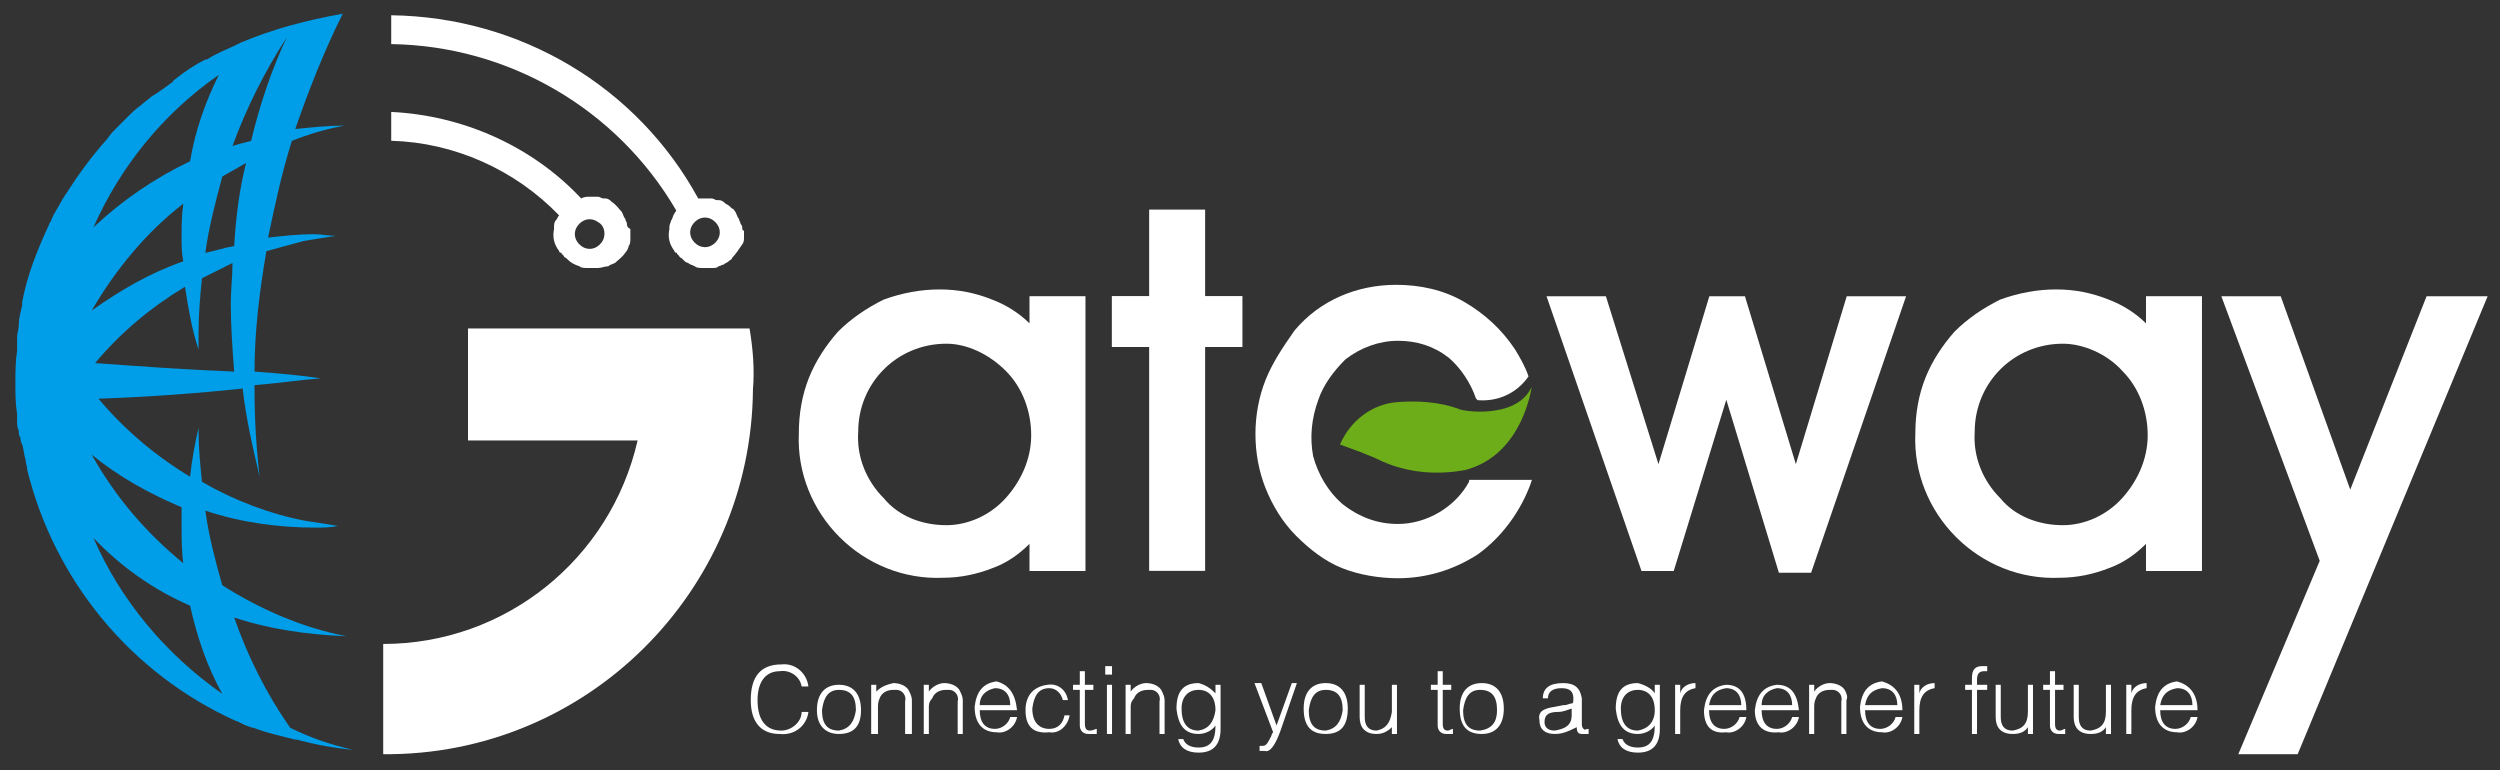
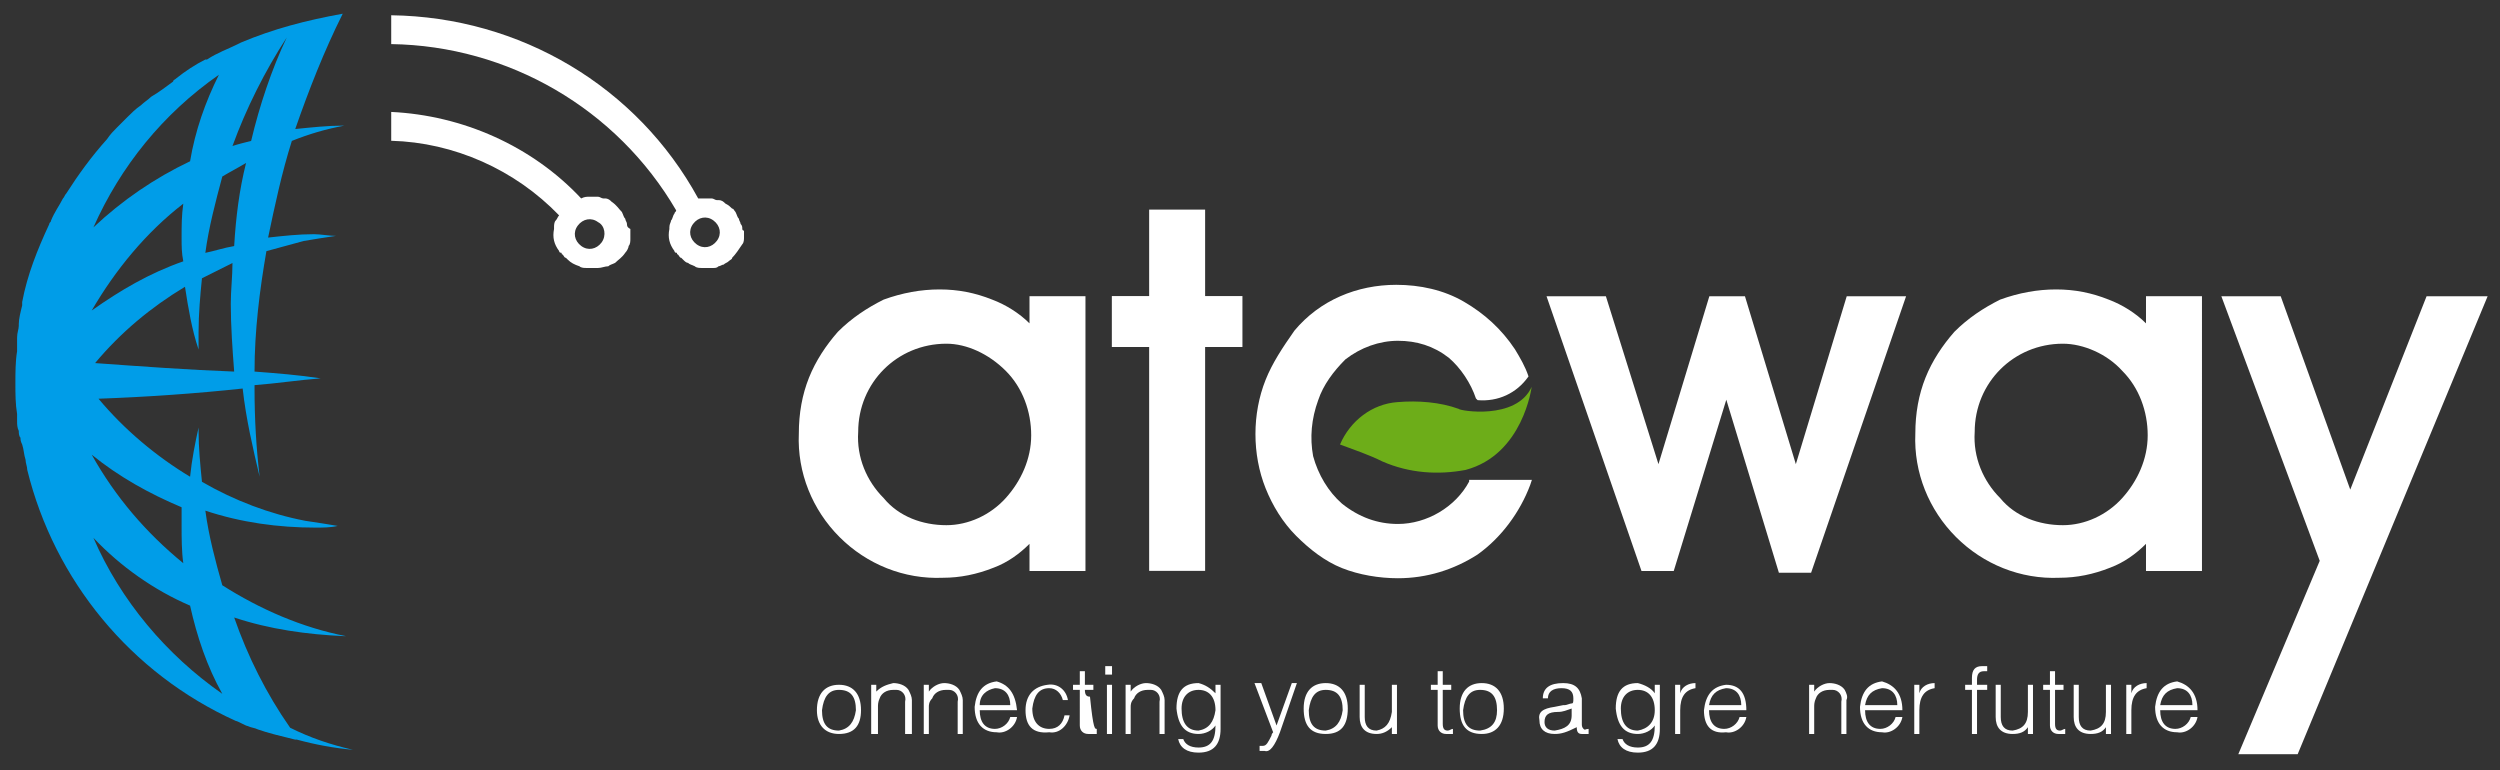
<svg xmlns="http://www.w3.org/2000/svg" version="1.1" id="圖層_1" x="0px" y="0px" viewBox="0 0 147.4 45.4" style="enable-background:new 0 0 147.4 45.4;" xml:space="preserve">
  <rect x="0" y="0" width="147.4" height="45.4" fill="#333333" stroke="none" />
  <style type="text/css">
	.st0{fill-rule:evenodd;clip-rule:evenodd;fill:#FFFFFF;}
	.st1{fill-rule:evenodd;clip-rule:evenodd;fill:#6DAD19;}
	.st2{fill-rule:evenodd;clip-rule:evenodd;fill:#009DE8;}
</style>
  <g id="Group_622" transform="translate(-112.793 -161.392)">
    <g id="Group_531" transform="translate(159.092 177.557)">
      <g id="Group_530">
        <path id="Path_1918" class="st0" d="M14.4,2.9c-0.6-0.6-1.4-1.1-2.2-1.4c-1-0.4-2-0.6-3.1-0.6C8,0.9,6.9,1.1,5.8,1.5     C4.8,2,3.9,2.6,3.1,3.4C2.4,4.2,1.8,5.1,1.4,6.1C1,7.1,0.8,8.2,0.8,9.4c-0.1,2.3,0.8,4.5,2.4,6.1C4.8,17.1,7,18,9.3,17.9     c1,0,2-0.2,3-0.6c0.8-0.3,1.5-0.8,2.1-1.4v1.6h3.3V1.3h-3.3L14.4,2.9L14.4,2.9z M13,5.7L13,5.7c1,1,1.5,2.4,1.5,3.8     c0,1.4-0.6,2.7-1.5,3.7c-0.9,1-2.2,1.6-3.5,1.6c-1.4,0-2.8-0.5-3.7-1.6c-1-1-1.6-2.4-1.5-3.9c0-2.9,2.3-5.2,5.2-5.2c0,0,0,0,0,0     C10.7,4.1,12,4.7,13,5.7L13,5.7z" />
      </g>
    </g>
    <g id="Group_532" transform="translate(177.547 172.85)">
      <path id="Path_1919" class="st0" d="M6.3,0.9H3V6H0.8v3H3v13.2h3.3V9h2.2V6H6.3L6.3,0.9z" />
    </g>
    <g id="Group_533" transform="translate(203.176 177.959)">
      <path id="Path_1920" class="st0" d="M15.5,10.8l-3-9.9h-2.1l-3,9.9L4.3,0.9H0.8l5.6,16.2h1.9L11.4,7l3.1,10.2h1.9L22,0.9h-3.5    L15.5,10.8z" />
    </g>
    <g id="Group_535" transform="translate(224.921 177.557)">
      <g id="Group_534">
        <path id="Path_1921" class="st0" d="M14.4,2.9c-0.6-0.6-1.4-1.1-2.2-1.4c-1-0.4-2-0.6-3.1-0.6C8,0.9,6.9,1.1,5.8,1.5     C4.8,2,3.9,2.6,3.1,3.4C2.4,4.2,1.8,5.1,1.4,6.1C1,7.1,0.8,8.2,0.8,9.4c-0.1,2.3,0.8,4.5,2.4,6.1C4.8,17.1,7,18,9.3,17.9     c1,0,2-0.2,3-0.6c0.8-0.3,1.5-0.8,2.1-1.4v1.6h3.3V1.3h-3.3L14.4,2.9L14.4,2.9z M13,5.7L13,5.7c1,1,1.5,2.4,1.5,3.8     c0,1.4-0.6,2.7-1.5,3.7c-0.9,1-2.2,1.6-3.5,1.6c-1.4,0-2.8-0.5-3.7-1.6c-1-1-1.6-2.4-1.5-3.9c0-2.9,2.3-5.2,5.2-5.2c0,0,0,0,0,0     C10.7,4.1,12.1,4.7,13,5.7L13,5.7z" />
      </g>
    </g>
    <g id="Group_536" transform="translate(242.964 177.959)">
      <path id="Path_1922" class="st0" d="M12.9,0.9L8.4,12.3L4.3,0.9H0.8l5.8,15.6L1.8,27.9h3.5l11.2-27L12.9,0.9z" />
    </g>
    <path id="Path_1923" class="st1" d="M203.1,184.2c0,0-0.5,4-3.9,4.9c-1.6,0.3-3.3,0.2-4.9-0.5c-0.8-0.4-1.7-0.7-2.5-1   c0.6-1.4,1.9-2.4,3.4-2.5c1.2-0.1,2.5,0,3.6,0.4C198.8,185.6,202.2,186.2,203.1,184.2z" />
    <g id="Group_537" transform="translate(186.014 177.485)">
      <path id="Path_1924" class="st0" d="M13.4,12.3c-0.8,1.5-2.5,2.5-4.2,2.5c-1.2,0-2.3-0.4-3.3-1.2c-0.8-0.7-1.4-1.7-1.7-2.8h0    C4,9.7,4.1,8.6,4.5,7.5l0,0c0.3-0.9,0.9-1.7,1.6-2.4c0.9-0.7,2-1.1,3.1-1.1c1.1,0,2.1,0.3,3,1c0.7,0.6,1.3,1.5,1.6,2.4l0,0    c0,0,0.1,0.1,0.1,0.1c1.2,0.1,2.3-0.4,3-1.4c-0.2-0.6-0.5-1.1-0.8-1.6c-0.8-1.2-1.8-2.1-3-2.8c-1.2-0.7-2.6-1-4-1    c-2.3,0-4.5,0.9-6,2.7C2.4,4.4,1.8,5.3,1.4,6.3C1,7.3,0.8,8.4,0.8,9.5c0,1.1,0.2,2.2,0.6,3.2c0.4,1,1,2,1.8,2.8    c0.8,0.8,1.7,1.5,2.7,1.9c1,0.4,2.2,0.6,3.3,0.6c1.7,0,3.3-0.5,4.7-1.4c1.4-1,2.5-2.5,3.1-4.1l0.1-0.3h-3.7L13.4,12.3z" />
    </g>
    <g id="Group_539" transform="translate(156.258 199.667)">
      <g id="Group_538">
-         <path id="Path_1925" class="st0" d="M4.2,2.2H3.8c-0.1-0.6-0.7-1-1.3-0.9C1.7,1.3,1.2,1.9,1.2,3c0,1.2,0.5,1.8,1.4,1.8     c0.6,0,1.2-0.5,1.2-1.1h0.4C4.1,4.5,3.4,5.1,2.5,5C1.4,5,0.8,4.3,0.8,3c0-1.4,0.6-2.1,1.8-2.1C3.4,0.8,4.1,1.4,4.2,2.2z" />
        <path id="Path_1926" class="st0" d="M6,5C5.2,5,4.7,4.5,4.7,3.6c0-1,0.5-1.5,1.3-1.5c0.8,0,1.3,0.5,1.3,1.5C7.3,4.5,6.9,5,6,5z      M7,3.6L7,3.6c0-0.8-0.3-1.2-1-1.2c-0.6,0-0.9,0.4-1,1.2c0,0.8,0.3,1.2,1,1.2C6.6,4.7,6.9,4.3,7,3.6L7,3.6z" />
        <path id="Path_1927" class="st0" d="M8.3,3.4V5H7.9V2.1h0.3v0.4C8.5,2.2,8.8,2.1,9.2,2c0.3,0,0.7,0.1,0.9,0.4     c0.1,0.2,0.2,0.4,0.2,0.6V5H9.9V3.1c0.1-0.4-0.2-0.7-0.5-0.7c-0.1,0-0.1,0-0.2,0c-0.4,0-0.7,0.2-0.8,0.5C8.3,3.1,8.3,3.3,8.3,3.4     z" />
        <path id="Path_1928" class="st0" d="M11.3,3.4V5H11V2.1h0.3v0.4c0.2-0.3,0.6-0.5,0.9-0.5c0.3,0,0.7,0.1,0.9,0.4     c0.1,0.2,0.2,0.4,0.2,0.6V5h-0.3V3.1c0.1-0.4-0.2-0.7-0.5-0.7c-0.1,0-0.1,0-0.2,0c-0.4,0-0.7,0.2-0.8,0.5     C11.3,3.1,11.3,3.3,11.3,3.4z" />
        <path id="Path_1929" class="st0" d="M16.5,3.6h-2.2c0,0.7,0.3,1.1,0.9,1.1c0.4,0,0.8-0.3,0.9-0.7h0.4c-0.1,0.6-0.7,1-1.2,0.9     c-0.8,0-1.3-0.5-1.3-1.5c0.1-0.9,0.5-1.4,1.3-1.5C16,2.1,16.4,2.6,16.5,3.6L16.5,3.6z M14.3,3.3h1.8c0-0.6-0.3-1-0.9-1     C14.7,2.4,14.3,2.7,14.3,3.3L14.3,3.3z" />
        <path id="Path_1930" class="st0" d="M19.5,3h-0.3c-0.1-0.4-0.4-0.7-0.8-0.7c-0.6,0-0.9,0.4-1,1.2c0,0.8,0.4,1.2,1,1.2     c0.5,0,0.8-0.3,0.9-0.8h0.3c-0.1,0.6-0.6,1.1-1.2,1C17.4,5,17,4.5,17,3.6c0-0.9,0.5-1.4,1.3-1.5C18.9,2,19.4,2.4,19.5,3z" />
-         <path id="Path_1931" class="st0" d="M21.2,4.7V5H21c-0.1,0-0.2,0-0.3,0c-0.3,0-0.5-0.2-0.5-0.5V2.4h-0.4V2.1h0.4V1.3h0.3v0.8h0.5     v0.3h-0.5v2c0,0.3,0.1,0.4,0.3,0.4C21,4.8,21.1,4.7,21.2,4.7z" />
+         <path id="Path_1931" class="st0" d="M21.2,4.7V5H21c-0.1,0-0.2,0-0.3,0c-0.3,0-0.5-0.2-0.5-0.5V2.4h-0.4V2.1h0.4V1.3h0.3v0.8h0.5     v0.3h-0.5c0,0.3,0.1,0.4,0.3,0.4C21,4.8,21.1,4.7,21.2,4.7z" />
        <path id="Path_1932" class="st0" d="M22.1,1.5h-0.4V1h0.4V1.5z M22.1,5h-0.3V2.1h0.3V5z" />
        <path id="Path_1933" class="st0" d="M23.2,3.4V5h-0.3V2.1h0.3v0.4c0.2-0.3,0.6-0.5,0.9-0.5c0.3,0,0.7,0.1,0.9,0.4     c0.1,0.2,0.2,0.4,0.2,0.6V5h-0.3V3.1c0.1-0.4-0.2-0.7-0.5-0.7c-0.1,0-0.1,0-0.2,0c-0.4,0-0.7,0.2-0.8,0.5     C23.2,3.1,23.2,3.3,23.2,3.4z" />
        <path id="Path_1934" class="st0" d="M28.2,2.6V2.1h0.3v2.6c0,0.9-0.4,1.4-1.3,1.4c-0.7,0-1.1-0.3-1.2-0.8h0.3     c0.1,0.3,0.4,0.5,0.9,0.5c0.7,0,1-0.4,1-1.3c-0.2,0.3-0.6,0.5-1,0.5c-0.8,0-1.2-0.5-1.3-1.5c0-1,0.4-1.5,1.3-1.5     C27.6,2.1,27.9,2.3,28.2,2.6L28.2,2.6z M28.2,3.6L28.2,3.6c0-0.8-0.4-1.2-1-1.2c-0.6,0-1,0.4-1,1.1c0,0.8,0.3,1.3,1,1.3     C27.8,4.7,28.1,4.3,28.2,3.6z" />
        <path id="Path_1935" class="st0" d="M30.8,6V5.7h0c0.1,0,0.1,0,0.2,0c0.2,0,0.3-0.2,0.5-0.6c0-0.1,0.1-0.2,0.1-0.2l-1.1-2.9h0.4     l0.9,2.5l0.9-2.5h0.3L32,4.9c-0.3,0.8-0.6,1.2-0.9,1.1C31,6,30.9,6,30.8,6z" />
        <path id="Path_1936" class="st0" d="M34.7,5c-0.9,0-1.3-0.5-1.3-1.5c0-1,0.5-1.5,1.3-1.5c0.8,0,1.3,0.5,1.3,1.5     C36,4.5,35.6,5,34.7,5z M35.7,3.6L35.7,3.6c0-0.8-0.3-1.2-1-1.2c-0.6,0-0.9,0.4-1,1.2c0,0.8,0.3,1.2,1,1.2     C35.3,4.7,35.6,4.3,35.7,3.6z" />
        <path id="Path_1937" class="st0" d="M38.6,3.7V2.1h0.3V5h-0.3V4.6C38.3,4.9,38,5,37.7,5c-0.7,0-1-0.4-1-1V2.1H37V4     c0,0.5,0.2,0.8,0.7,0.8C38.2,4.7,38.5,4.4,38.6,3.7z" />
        <path id="Path_1938" class="st0" d="M42.2,4.7V5h-0.1c-0.1,0-0.2,0-0.3,0c-0.3,0-0.5-0.2-0.5-0.5V2.4h-0.4V2.1h0.4V1.3h0.3v0.8     h0.5v0.3h-0.5v2c0,0.3,0.1,0.4,0.3,0.4C42,4.8,42.1,4.7,42.2,4.7z" />
        <path id="Path_1939" class="st0" d="M43.9,5c-0.9,0-1.3-0.5-1.3-1.5c0-1,0.5-1.5,1.3-1.5c0.8,0,1.3,0.5,1.3,1.5     C45.2,4.5,44.7,5,43.9,5z M44.8,3.6L44.8,3.6c0-0.8-0.3-1.2-1-1.2c-0.6,0-0.9,0.4-1,1.2c0,0.8,0.3,1.2,1,1.2     C44.5,4.7,44.8,4.3,44.8,3.6z" />
        <path id="Path_1940" class="st0" d="M48.2,3.4l0.5-0.1h0.1c0.1,0,0.3-0.1,0.4-0.1c0.1,0,0.1-0.1,0.1-0.3c0-0.4-0.2-0.6-0.7-0.6     c-0.5,0-0.8,0.2-0.8,0.6h-0.3c0-0.6,0.4-0.9,1.2-0.9c0.7,0,1,0.3,1.1,0.9v1.5c0,0.1,0,0.2,0.1,0.3s0.1,0,0.3,0V5     c-0.1,0-0.2,0-0.3,0h-0.1c-0.2,0-0.3-0.1-0.3-0.4C48.9,4.9,48.6,5,48.2,5c-0.6,0-0.9-0.3-0.9-0.8C47.2,3.7,47.5,3.5,48.2,3.4     L48.2,3.4z M49.2,3.9L49.2,3.9V3.5c-0.3,0.1-0.5,0.2-0.8,0.2c-0.6,0-0.8,0.2-0.8,0.6c0,0.3,0.2,0.5,0.6,0.5     C48.8,4.7,49.2,4.5,49.2,3.9z" />
        <path id="Path_1941" class="st0" d="M54.1,2.6V2.1h0.3v2.6c0,0.9-0.4,1.4-1.3,1.4c-0.7,0-1.1-0.3-1.2-0.8h0.3     c0.1,0.3,0.4,0.5,0.9,0.5c0.7,0,1-0.4,1-1.3c-0.2,0.3-0.6,0.5-1,0.5c-0.8,0-1.2-0.5-1.3-1.5c0-1,0.4-1.5,1.3-1.5     C53.5,2.1,53.9,2.3,54.1,2.6L54.1,2.6z M54.1,3.6L54.1,3.6c0-0.8-0.4-1.2-1-1.2c-0.6,0-1,0.4-1,1.1c0,0.8,0.3,1.3,1,1.3     C53.7,4.7,54.1,4.3,54.1,3.6z" />
        <path id="Path_1942" class="st0" d="M55.6,3.6V5h-0.3V2.1h0.3v0.5c0.1-0.4,0.5-0.6,0.9-0.6v0.3C55.9,2.4,55.6,2.8,55.6,3.6z" />
        <path id="Path_1943" class="st0" d="M59.5,3.6h-2.2c0,0.7,0.3,1.1,0.9,1.1c0.4,0,0.8-0.3,0.9-0.7h0.4c-0.1,0.6-0.7,1-1.2,0.9     C57.4,5,57,4.5,57,3.6c0.1-0.9,0.5-1.4,1.3-1.5C59.1,2.1,59.5,2.6,59.5,3.6L59.5,3.6z M57.3,3.3h1.9c0-0.6-0.3-1-0.9-1     C57.7,2.4,57.4,2.7,57.3,3.3z" />
-         <path id="Path_1944" class="st0" d="M62.6,3.6h-2.2c0,0.7,0.3,1.1,0.9,1.1c0.4,0,0.8-0.3,0.9-0.7h0.4c-0.1,0.6-0.7,1-1.2,0.9     C60.5,5,60,4.5,60,3.6c0.1-0.9,0.5-1.4,1.3-1.5C62.1,2.1,62.5,2.6,62.6,3.6L62.6,3.6z M60.4,3.3h1.8c0-0.6-0.3-1-0.9-1     C60.8,2.4,60.4,2.7,60.4,3.3L60.4,3.3z" />
        <path id="Path_1945" class="st0" d="M63.5,3.4V5h-0.3V2.1h0.3v0.4c0.2-0.3,0.6-0.5,0.9-0.5c0.3,0,0.7,0.1,0.9,0.4     c0.1,0.2,0.2,0.4,0.1,0.6V5h-0.3V3.1c0.1-0.4-0.2-0.7-0.5-0.7c-0.1,0-0.1,0-0.2,0c-0.4,0-0.7,0.2-0.8,0.5     C63.5,3.1,63.5,3.3,63.5,3.4z" />
        <path id="Path_1946" class="st0" d="M68.7,3.6h-2.2c0,0.7,0.3,1.1,0.9,1.1c0.4,0,0.8-0.3,0.9-0.7h0.4c-0.1,0.6-0.7,1-1.2,0.9     c-0.8,0-1.3-0.5-1.3-1.5c0.1-0.9,0.5-1.4,1.3-1.5C68.2,2.1,68.7,2.6,68.7,3.6L68.7,3.6z M66.5,3.3h1.9c0-0.6-0.3-1-0.9-1     C66.9,2.4,66.6,2.7,66.5,3.3z" />
        <path id="Path_1947" class="st0" d="M69.7,3.6V5h-0.3V2.1h0.3v0.5c0.1-0.4,0.5-0.6,0.9-0.6v0.3C70,2.4,69.7,2.8,69.7,3.6z" />
        <path id="Path_1948" class="st0" d="M72.8,2.4h-0.4V2.1h0.4V1.7c0-0.5,0.2-0.7,0.6-0.7c0.1,0,0.2,0,0.3,0v0.3c-0.1,0-0.1,0-0.2,0     c-0.3,0-0.4,0.2-0.4,0.5v0.3h0.6v0.3h-0.6V5h-0.3L72.8,2.4z" />
        <path id="Path_1949" class="st0" d="M76.1,3.7V2.1h0.3V5h-0.3V4.6C75.9,4.9,75.6,5,75.2,5c-0.7,0-1-0.4-1-1V2.1h0.3V4     c0,0.5,0.2,0.8,0.7,0.8C75.8,4.7,76.1,4.4,76.1,3.7z" />
        <path id="Path_1950" class="st0" d="M78.3,4.7V5h-0.1C78,5,78,5,77.9,5c-0.3,0-0.5-0.2-0.5-0.5V2.4H77V2.1h0.4V1.3h0.3v0.8h0.5     v0.3h-0.5v2c0,0.3,0.1,0.4,0.3,0.4C78.1,4.8,78.2,4.7,78.3,4.7z" />
        <path id="Path_1951" class="st0" d="M80.7,3.7V2.1h0.3V5h-0.3V4.6C80.5,4.9,80.2,5,79.8,5c-0.7,0-1-0.4-1-1V2.1h0.3V4     c0,0.5,0.2,0.8,0.7,0.8C80.4,4.7,80.7,4.4,80.7,3.7z" />
        <path id="Path_1952" class="st0" d="M82.2,3.6V5h-0.3V2.1h0.3v0.5c0.1-0.4,0.5-0.6,0.9-0.6v0.3C82.5,2.4,82.2,2.8,82.2,3.6z" />
        <path id="Path_1953" class="st0" d="M86.1,3.6h-2.2c0,0.7,0.3,1.1,0.9,1.1c0.4,0,0.8-0.3,0.9-0.7h0.4c-0.1,0.6-0.7,1-1.2,0.9     c-0.8,0-1.3-0.5-1.3-1.5c0.1-0.9,0.5-1.4,1.3-1.5C85.6,2.1,86.1,2.6,86.1,3.6L86.1,3.6z M83.9,3.3h1.9c0-0.6-0.3-1-0.9-1     C84.3,2.4,84,2.7,83.9,3.3L83.9,3.3z" />
      </g>
    </g>
    <g id="Group_541" transform="translate(135.059 161.392)">
      <g id="Group_540">
        <path id="Path_1954" class="st0" d="M14.7,13.2c0-0.1-0.1-0.2-0.1-0.3l0,0c-0.1-0.1-0.1-0.2-0.2-0.4l0,0     c-0.2-0.2-0.3-0.4-0.6-0.6c-0.1-0.1-0.2-0.2-0.4-0.2c0,0-0.1,0-0.1,0c-0.1,0-0.2-0.1-0.3-0.1c0,0-0.1,0-0.1,0c-0.1,0-0.2,0-0.4,0     c-0.2,0-0.3,0-0.5,0.1c-2.9-3.1-7-4.9-11.2-5.1l0,1.7c3.7,0.1,7.3,1.7,9.9,4.4c-0.1,0.1-0.1,0.2-0.2,0.3     c-0.1,0.1-0.1,0.3-0.1,0.4c0,0,0,0.1,0,0.1c-0.1,0.5,0,0.9,0.3,1.3c0,0,0,0.1,0.1,0.1s0,0.1,0.1,0.1c0.1,0.1,0.1,0.2,0.2,0.2     c0,0,0,0,0.1,0.1c0.2,0.2,0.4,0.3,0.7,0.4l0,0c0.1,0.1,0.3,0.1,0.4,0.1h0c0.1,0,0.3,0,0.4,0l0,0c0.1,0,0.2,0,0.3,0     c0.2,0,0.4-0.1,0.6-0.1l0,0c0.1-0.1,0.2-0.1,0.4-0.2h0c0.2-0.2,0.4-0.3,0.6-0.6c0.1-0.1,0.2-0.3,0.2-0.4l0,0     c0.1-0.1,0.1-0.3,0.1-0.4v0c0-0.1,0-0.3,0-0.4l0,0c0-0.1,0-0.2,0-0.2C14.7,13.4,14.7,13.3,14.7,13.2L14.7,13.2z M13.2,14.3     L13.2,14.3c-0.3,0.4-0.8,0.5-1.2,0.2c-0.4-0.3-0.5-0.8-0.2-1.2c0.3-0.4,0.8-0.5,1.2-0.2h0C13.4,13.3,13.5,13.9,13.2,14.3     L13.2,14.3z" />
        <path id="Path_1955" class="st0" d="M21.5,13.5c0-0.1,0-0.2-0.1-0.3c0-0.1-0.1-0.2-0.1-0.3l0,0c-0.1-0.1-0.1-0.2-0.2-0.4l0,0     c-0.1-0.1-0.1-0.2-0.2-0.2c-0.1-0.1-0.2-0.2-0.4-0.3c-0.1-0.1-0.2-0.2-0.4-0.2l-0.1,0c-0.1,0-0.2-0.1-0.3-0.1c0,0-0.1,0-0.1,0     c-0.1,0-0.3,0-0.4,0c-0.1,0-0.2,0-0.3,0C15.3,5.1,8.4,1,0.8,0.9l0,1.7c6.9,0.1,13.3,3.8,16.8,9.8c0,0.1-0.1,0.1-0.1,0.2l0,0l0,0     c-0.1,0.1-0.1,0.3-0.2,0.4c0,0,0,0,0,0c0,0.1-0.1,0.2-0.1,0.4c0,0,0,0.1,0,0.1c-0.1,0.5,0,0.9,0.3,1.3c0,0,0,0.1,0.1,0.1     s0,0.1,0.1,0.1c0.1,0.1,0.1,0.2,0.2,0.2c0,0,0,0,0.1,0.1c0.1,0.1,0.2,0.2,0.3,0.2l0,0c0.1,0.1,0.2,0.1,0.4,0.2l0,0     c0.1,0.1,0.3,0.1,0.4,0.1h0c0.1,0,0.3,0,0.4,0l0,0c0.1,0,0.2,0,0.3,0c0.1,0,0.2,0,0.3-0.1c0.1,0,0.2-0.1,0.3-0.1l0,0     c0.1-0.1,0.2-0.1,0.3-0.2l0,0c0.1-0.1,0.2-0.1,0.2-0.2c0.2-0.2,0.4-0.5,0.6-0.8l0,0c0.1-0.1,0.1-0.3,0.1-0.4v0c0-0.1,0-0.3,0-0.4     l0,0C21.5,13.6,21.5,13.5,21.5,13.5L21.5,13.5z M20,14.2L20,14.2c-0.3,0.4-0.8,0.5-1.2,0.2c-0.4-0.3-0.5-0.8-0.2-1.2     c0.3-0.4,0.8-0.5,1.2-0.2h0C20.2,13.3,20.3,13.8,20,14.2L20,14.2z" />
      </g>
    </g>
    <g id="Group_542" transform="translate(134.587 179.86)">
-       <path id="Path_1956" class="st0" d="M22.4,0.9H5.8v6.6h10c-1.6,7-7.8,12-15,12h0V26h0c12,0.1,21.7-9.6,21.8-21.5    C22.7,3.3,22.6,2.1,22.4,0.9L22.4,0.9z" />
-     </g>
+       </g>
    <path id="Path_1957" class="st2" d="M127,163.9l-0.2,0.1c-0.6,0.3-1.2,0.5-1.8,0.9c0,0,0,0-0.1,0c-0.6,0.3-1.2,0.7-1.7,1.1   c-0.1,0.1-0.2,0.1-0.2,0.2c-0.4,0.3-0.8,0.6-1.3,0.9c-0.2,0.2-0.4,0.3-0.6,0.5c-0.3,0.2-0.6,0.5-0.8,0.7c-0.2,0.2-0.4,0.4-0.6,0.6   s-0.4,0.4-0.6,0.7c-0.9,1-1.7,2.1-2.4,3.2c-0.1,0.1-0.1,0.2-0.2,0.3c-0.2,0.4-0.5,0.8-0.7,1.3c0,0.1-0.1,0.1-0.1,0.2   c-0.7,1.5-1.3,3-1.6,4.6c0,0.1,0,0.1,0,0.2c-0.1,0.4-0.2,0.8-0.2,1.1c0,0,0,0.1,0,0.1c0,0.2-0.1,0.4-0.1,0.7l0,0.4   c0,0.1,0,0.2,0,0.3c0,0,0,0.1,0,0.1c-0.1,0.6-0.1,1.3-0.1,1.9c0,0.6,0,1.2,0.1,1.8c0,0.1,0,0.1,0,0.2s0,0.1,0,0.2   c0,0.2,0,0.4,0.1,0.6c0,0.1,0,0.3,0.1,0.4c0,0.1,0,0.2,0.1,0.4c0.1,0.3,0.1,0.6,0.2,0.9c0,0.2,0.1,0.4,0.1,0.6   c1.6,6.5,6.1,12,12.3,14.8c0.1,0,0.6,0.3,0.7,0.3c0.2,0.1,0.4,0.1,0.6,0.2c0.3,0.1,0.6,0.2,1,0.3c0.4,0.1,0.8,0.2,1.2,0.3   c0,0,0.1,0,0.1,0v0c1.1,0.3,2.2,0.5,3.3,0.6c-1.3-0.3-2.5-0.7-3.7-1.3c-1.4-2-2.5-4.2-3.3-6.5c2.1,0.7,4.3,1,6.5,1.1   c0,0,0.1,0,0.1,0c-2.6-0.5-5.1-1.6-7.3-3c-0.4-1.4-0.8-2.9-1-4.4c2.1,0.7,4.3,1,6.5,1c0.4,0,0.9,0,1.3-0.1   c-0.6-0.1-1.2-0.2-1.9-0.3c-2.1-0.4-4.2-1.2-6.1-2.3c-0.1-1-0.2-2-0.2-3c0-0.1,0-0.1,0-0.2c-0.2,0.9-0.4,1.9-0.5,2.9   c-2-1.2-3.9-2.8-5.4-4.6c2.8-0.1,5.7-0.3,8.5-0.6c0.2,1.8,0.6,3.5,1,5.2c-0.2-1.7-0.3-3.4-0.3-5.2c0-0.1,0-0.1,0-0.2   c1.3-0.1,2.6-0.3,3.9-0.4c-1.3-0.2-2.6-0.3-3.9-0.4c0-2.4,0.3-4.8,0.7-7.1c0.7-0.2,1.5-0.4,2.2-0.6c0.6-0.1,1.2-0.2,1.9-0.3   c-0.4,0-0.9-0.1-1.3-0.1c-0.9,0-1.8,0.1-2.7,0.2c0.4-1.9,0.8-3.8,1.4-5.7c1-0.4,2-0.7,3.1-0.9c0,0-0.1,0-0.1,0   c-0.9,0-1.8,0.1-2.8,0.2c0.8-2.3,1.7-4.6,2.8-6.8C130.8,162.6,128.9,163.1,127,163.9L127,163.9z M125.7,165.8L125.7,165.8   c-0.8,1.6-1.4,3.3-1.7,5.1c-2.1,1-4,2.3-5.7,3.9C119.9,171.2,122.4,168.1,125.7,165.8L125.7,165.8z M124,197.1L124,197.1   c0.4,1.8,1,3.6,1.9,5.2c-3.3-2.3-6-5.5-7.6-9.2C119.9,194.8,121.9,196.2,124,197.1L124,197.1z M123.5,191.3L123.5,191.3   c0,0.3,0,0.7,0,1c0,0.8,0,1.6,0.1,2.3c-2.2-1.8-4-3.9-5.4-6.4C119.8,189.5,121.6,190.5,123.5,191.3L123.5,191.3z M118.2,179.7   L118.2,179.7c1.4-2.4,3.2-4.6,5.4-6.3c-0.1,0.7-0.1,1.3-0.1,2c0,0.5,0,0.9,0.1,1.4C121.6,177.5,119.9,178.5,118.2,179.7   L118.2,179.7z M118.4,182.8L118.4,182.8c1.5-1.8,3.3-3.3,5.3-4.5c0.2,1.3,0.4,2.5,0.8,3.7c0-0.3,0-0.7,0-1c0-1.1,0.1-2.2,0.2-3.2   c0.6-0.3,1.2-0.6,1.8-0.9c0,0.8-0.1,1.6-0.1,2.4c0,1.3,0.1,2.7,0.2,4C123.9,183.2,121.2,183,118.4,182.8L118.4,182.8z M126.6,175.9   L126.6,175.9c-0.6,0.1-1.2,0.3-1.7,0.4c0.2-1.5,0.6-3,1-4.5c0.5-0.3,0.9-0.5,1.4-0.8C126.9,172.6,126.7,174.2,126.6,175.9   L126.6,175.9z M127.6,169.7L127.6,169.7c-0.4,0.1-0.8,0.2-1.1,0.3c0.8-2.2,1.9-4.4,3.2-6.4l0,0   C128.8,165.5,128.1,167.6,127.6,169.7L127.6,169.7z" />
  </g>
</svg>